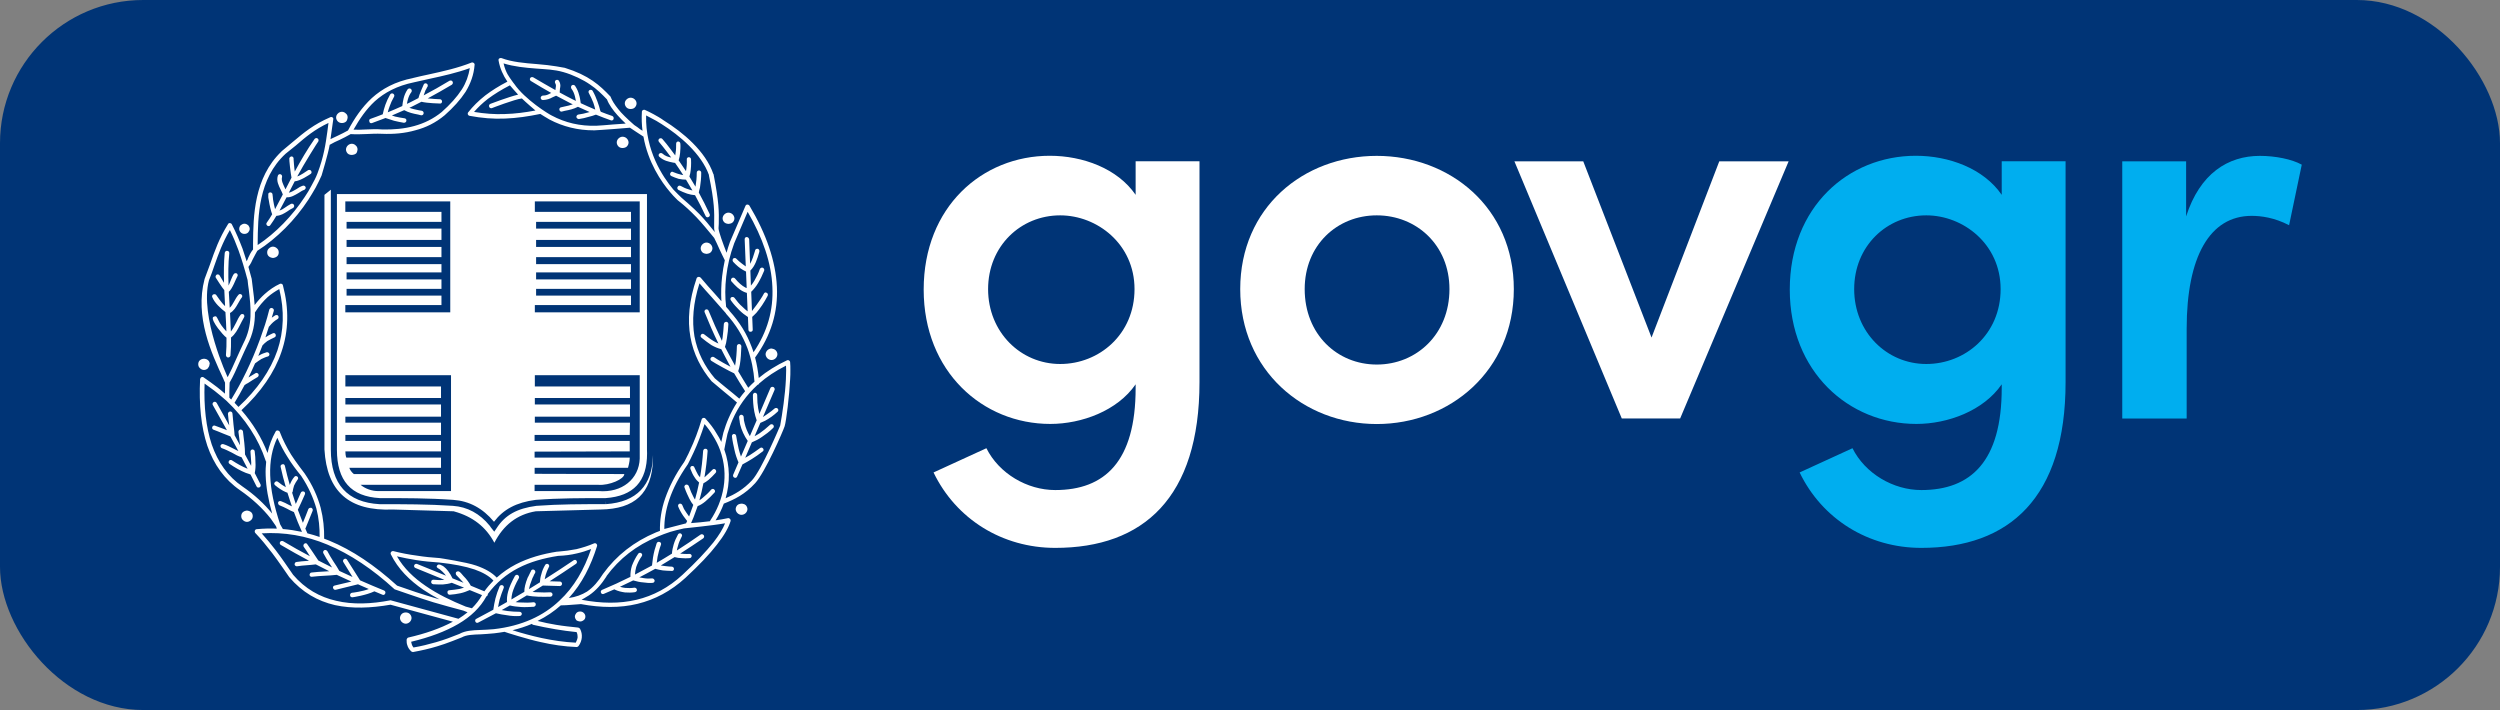
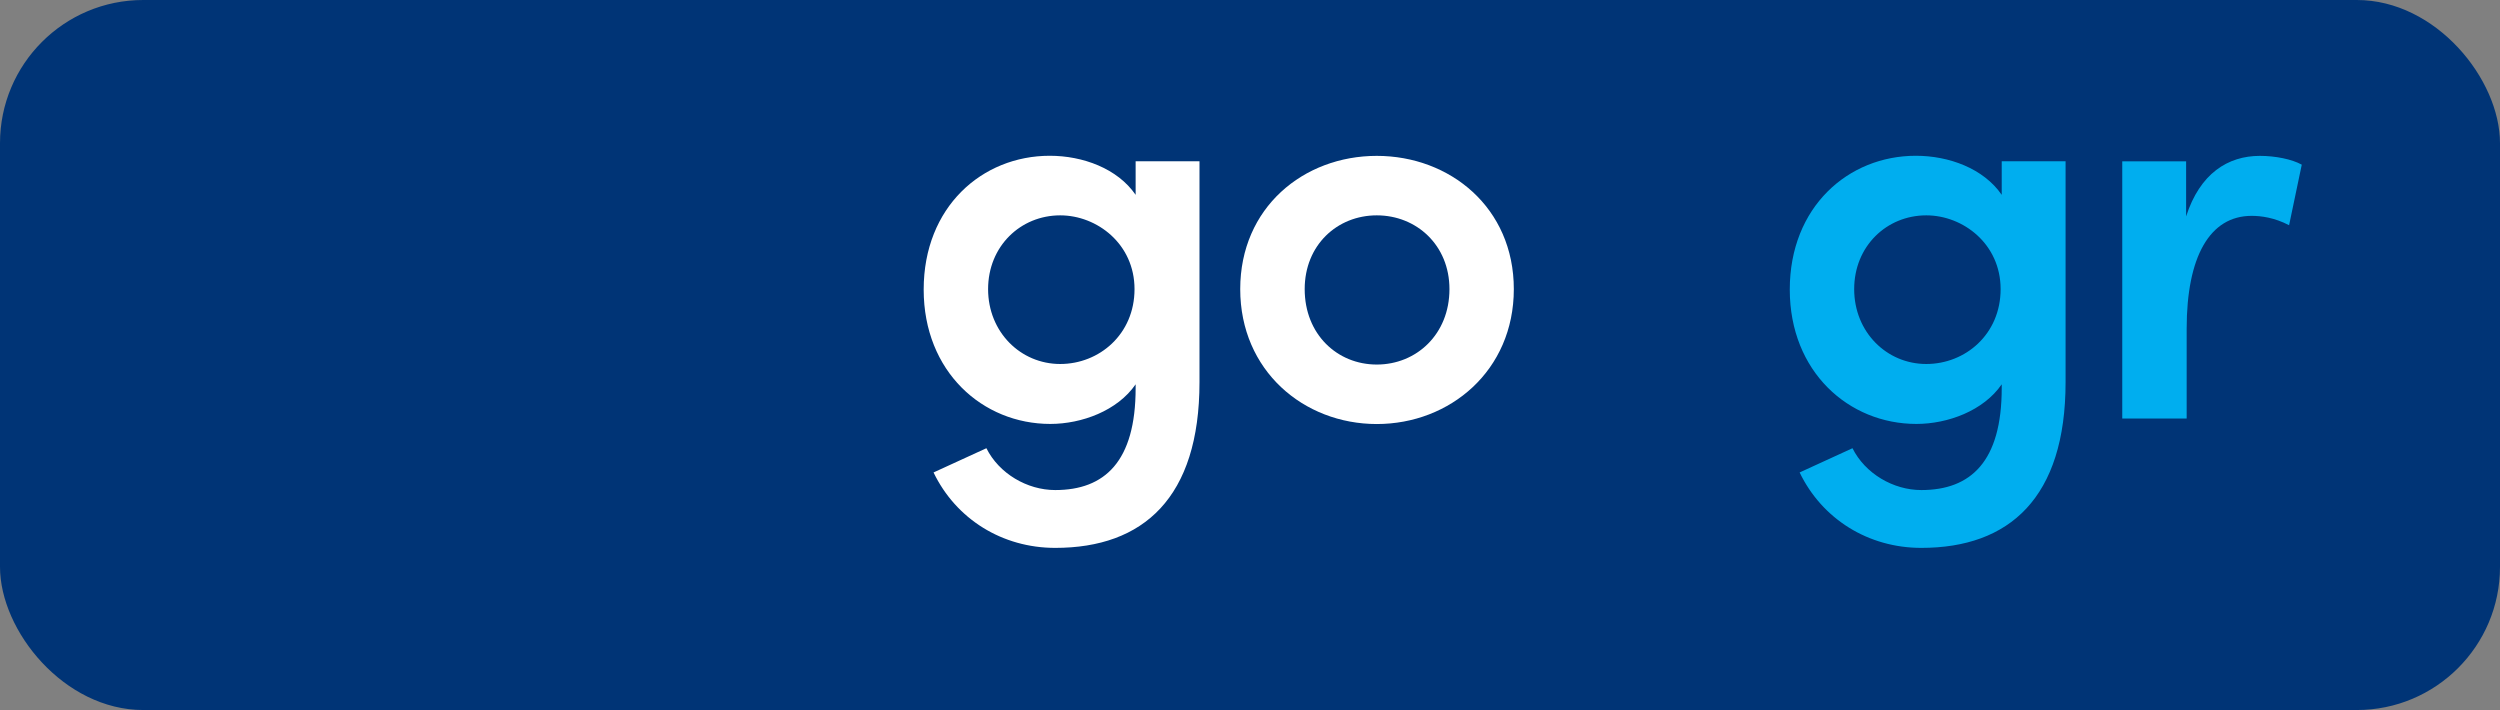
<svg xmlns="http://www.w3.org/2000/svg" width="419" height="119" viewBox="0 0 419 119" fill="none">
  <rect x="0" y="0" width="419" height="119" fill="#808080" stroke="none" />
  <g>
    <rect x="0" y="0" width="419" height="119" rx="24" ry="24" style="fill:#003476" />
    <path d="M 201.035 27.042 L 201.035 64.048 C 201.035 83.422 191.621 91.825 176.856 91.825 C 167.999 91.825 160.245 87.029 156.461 79.183 L 165.319 75.121 C 167.442 79.369 172.145 82.133 176.856 82.133 C 185.157 82.133 190.332 77.338 190.332 65.059 L 190.332 64.41 C 187.289 68.843 181.289 71.051 176.03 71.051 C 164.678 71.051 154.809 62.286 154.809 48.532 C 154.809 34.694 164.594 26.107 175.937 26.107 C 181.474 26.107 187.289 28.23 190.332 32.655 L 190.332 27.025 L 201.035 27.025 L 201.035 27.042 Z M 190.146 48.457 C 190.146 40.889 183.868 36.093 177.69 36.093 C 171.049 36.093 165.605 41.259 165.605 48.457 C 165.605 55.654 171.049 61.005 177.69 61.005 C 184.238 61.005 190.146 56.024 190.146 48.457 Z" fill="white" style="" />
    <path d="M 207.862 48.457 C 207.862 34.796 218.472 26.124 230.743 26.124 C 243.013 26.124 253.716 34.796 253.716 48.457 C 253.716 62.118 243.013 71.068 230.743 71.068 C 218.481 71.059 207.862 62.109 207.862 48.457 Z M 242.929 48.457 C 242.929 41.074 237.392 36.093 230.751 36.093 C 224.11 36.093 218.666 41.074 218.666 48.457 C 218.666 56.025 224.11 61.098 230.751 61.098 C 237.392 61.098 242.929 56.025 242.929 48.457 Z" fill="white" style="" />
-     <path d="M 299.772 27.042 L 281.594 70.132 L 271.809 70.132 L 253.816 27.042 L 265.354 27.042 L 276.798 56.572 L 288.15 27.042 L 299.772 27.042 Z" fill="white" style="" />
    <path d="M 346.191 27.042 L 346.191 64.048 C 346.191 83.422 336.777 91.825 322.012 91.825 C 313.155 91.825 305.402 87.029 301.618 79.183 L 310.475 75.121 C 312.599 79.369 317.301 82.133 322.012 82.133 C 330.313 82.133 335.488 77.338 335.488 65.059 L 335.488 64.41 C 332.446 68.843 326.445 71.051 321.186 71.051 C 309.834 71.051 299.966 62.286 299.966 48.532 C 299.966 34.694 309.75 26.107 321.094 26.107 C 326.631 26.107 332.446 28.23 335.488 32.655 L 335.488 27.025 L 346.191 27.025 L 346.191 27.042 Z M 335.303 48.457 C 335.303 40.889 329.024 36.093 322.847 36.093 C 316.206 36.093 310.761 41.259 310.761 48.457 C 310.761 55.654 316.206 61.005 322.847 61.005 C 329.395 61.005 335.303 56.024 335.303 48.457 Z" fill="#00AEEF" style="" />
    <path d="M 385.776 27.598 L 383.652 37.745 C 381.158 36.456 378.95 36.178 377.374 36.178 C 370.362 36.178 366.485 43.004 366.485 55.098 L 366.485 70.141 L 355.69 70.141 L 355.69 27.042 L 366.393 27.042 L 366.393 36.27 C 368.702 29.073 373.404 26.124 378.756 26.124 C 381.352 26.124 384.116 26.68 385.776 27.598 Z" fill="#00AEEF" style="" />
-     <path d="M 118.402 42.549 C 118.504 42.549 118.588 42.532 118.68 42.507 C 118.849 42.465 119.001 42.406 119.11 42.296 C 119.279 42.128 119.405 41.875 119.405 41.622 C 119.405 41.369 119.279 41.116 119.11 40.948 C 118.942 40.779 118.697 40.653 118.402 40.653 C 118.15 40.653 117.897 40.779 117.728 40.948 C 117.56 41.116 117.433 41.369 117.433 41.622 C 117.433 41.875 117.56 42.128 117.728 42.296 C 117.838 42.397 117.973 42.465 118.124 42.498 C 118.217 42.532 118.31 42.549 118.402 42.549 Z M 97.224 102.486 C 96.971 102.486 96.769 102.57 96.6 102.739 C 96.474 102.907 96.347 103.118 96.347 103.32 C 96.347 103.573 96.474 103.784 96.6 103.952 C 96.71 104.037 96.845 104.087 96.988 104.121 C 97.064 104.146 97.148 104.163 97.232 104.163 C 97.325 104.163 97.418 104.146 97.502 104.121 C 97.569 104.096 97.628 104.062 97.687 104.028 C 97.696 104.028 97.704 104.02 97.704 104.02 C 97.755 103.986 97.805 103.961 97.856 103.91 C 98.025 103.784 98.109 103.582 98.109 103.329 C 98.109 103.118 98.025 102.907 97.856 102.747 C 97.687 102.57 97.477 102.486 97.224 102.486 Z M 124.521 84.442 C 124.47 84.425 124.411 84.417 124.361 84.409 C 124.344 84.409 124.083 84.417 123.998 84.451 C 123.847 84.484 123.703 84.552 123.594 84.653 C 123.425 84.822 123.299 85.074 123.299 85.327 C 123.299 85.572 123.425 85.824 123.594 85.993 C 123.762 86.162 124.007 86.288 124.26 86.288 C 124.555 86.288 124.807 86.162 124.976 85.993 C 125.144 85.824 125.271 85.572 125.271 85.327 C 125.271 85.074 125.144 84.822 124.976 84.653 C 124.858 84.535 124.698 84.476 124.521 84.442 Z M 68.975 103.573 C 68.975 103.32 68.848 103.067 68.68 102.899 C 68.511 102.73 68.258 102.646 68.006 102.646 C 67.753 102.646 67.5 102.73 67.331 102.899 C 67.163 103.067 67.036 103.32 67.036 103.573 C 67.036 103.826 67.163 104.079 67.331 104.239 C 67.5 104.407 67.753 104.534 68.006 104.534 C 68.258 104.534 68.511 104.407 68.68 104.239 C 68.848 104.079 68.975 103.826 68.975 103.573 Z M 129.325 58.41 L 129.282 58.41 C 129.038 58.41 128.785 58.536 128.608 58.705 C 128.448 58.873 128.313 59.117 128.313 59.37 C 128.313 59.623 128.448 59.876 128.608 60.045 C 128.777 60.213 129.03 60.339 129.282 60.339 L 129.325 60.339 C 129.577 60.339 129.83 60.213 129.999 60.045 C 130.167 59.876 130.294 59.632 130.294 59.37 C 130.294 59.117 130.167 58.865 129.999 58.705 C 129.83 58.536 129.577 58.452 129.325 58.41 Z M 102.626 19.441 C 101.985 19.23 101.353 18.985 100.721 18.741 C 100.688 18.707 100.654 18.657 100.62 18.606 C 100.494 18.067 100.325 17.519 100.115 16.971 C 99.904 16.39 99.659 15.8 99.322 15.218 C 99.238 15.05 98.985 15.008 98.817 15.092 C 98.648 15.176 98.564 15.429 98.69 15.598 C 98.985 16.145 99.238 16.685 99.449 17.232 C 99.575 17.603 99.685 17.991 99.769 18.37 C 98.96 18.033 98.151 17.679 97.333 17.291 C 97.258 16.828 97.207 16.356 97.055 15.892 C 96.929 15.387 96.718 14.89 96.381 14.384 C 96.255 14.215 96.01 14.173 95.842 14.3 C 95.673 14.426 95.673 14.679 95.758 14.847 C 96.052 15.227 96.221 15.64 96.347 16.103 C 96.423 16.373 96.474 16.643 96.524 16.912 C 96.339 16.828 96.154 16.744 95.977 16.651 C 95.252 16.289 94.527 15.901 93.802 15.505 C 93.802 15.26 93.844 15.1 93.844 14.89 C 93.929 14.468 94.013 14.097 93.676 13.55 C 93.592 13.381 93.381 13.339 93.17 13.423 C 93.002 13.55 92.96 13.76 93.044 13.92 C 93.246 14.258 93.17 14.468 93.128 14.755 C 93.111 14.864 93.094 14.982 93.086 15.1 C 91.864 14.418 90.634 13.701 89.369 12.96 C 89.201 12.875 88.948 12.918 88.864 13.086 C 88.737 13.255 88.822 13.499 88.99 13.583 C 90.136 14.283 91.266 14.949 92.387 15.581 C 92.344 15.598 92.302 15.623 92.252 15.64 C 91.872 15.85 91.544 16.019 90.996 16.019 C 90.785 16.019 90.617 16.23 90.617 16.39 C 90.617 16.6 90.785 16.769 90.996 16.769 C 91.712 16.727 92.125 16.567 92.589 16.314 C 92.783 16.23 92.985 16.137 93.204 16.036 C 94.021 16.482 94.839 16.912 95.64 17.317 C 95.758 17.384 95.884 17.435 96.002 17.485 C 95.547 17.654 95.058 17.755 94.552 17.865 C 94.384 17.907 94.215 17.949 94.005 17.991 C 93.836 18.033 93.71 18.193 93.752 18.404 C 93.794 18.615 93.962 18.741 94.165 18.699 L 94.67 18.572 C 95.437 18.429 96.162 18.269 96.862 17.898 C 97.51 18.202 98.159 18.497 98.817 18.775 C 98.724 18.8 98.614 18.834 98.522 18.859 C 97.982 19.028 97.477 19.112 96.937 19.196 C 96.727 19.238 96.6 19.407 96.6 19.618 C 96.642 19.828 96.853 19.955 97.022 19.955 C 97.603 19.87 98.151 19.744 98.69 19.575 C 99.078 19.491 99.474 19.365 99.879 19.213 C 100.705 19.55 101.53 19.87 102.373 20.165 C 102.584 20.25 102.795 20.123 102.828 19.955 C 102.921 19.735 102.795 19.525 102.626 19.441 Z M 41.661 85.622 C 41.577 85.597 41.484 85.572 41.391 85.572 C 41.299 85.572 41.206 85.588 41.122 85.622 C 40.97 85.664 40.827 85.723 40.726 85.824 C 40.515 85.993 40.431 86.246 40.431 86.499 C 40.431 86.751 40.515 87.004 40.726 87.173 C 40.894 87.341 41.139 87.468 41.391 87.468 C 41.644 87.468 41.897 87.341 42.066 87.173 C 42.276 87.004 42.361 86.751 42.361 86.499 C 42.361 86.246 42.276 85.993 42.066 85.824 C 41.956 85.723 41.813 85.664 41.661 85.622 Z M 117.121 32.276 C 117.13 32.166 117.155 32.048 117.189 31.913 C 117.231 31.745 117.273 31.618 117.315 31.45 C 117.442 30.658 117.526 29.815 117.526 28.938 C 117.526 28.728 117.357 28.568 117.147 28.568 C 116.936 28.568 116.776 28.736 116.776 28.938 C 116.776 29.764 116.692 30.548 116.565 31.29 C 116.237 30.717 115.891 30.152 115.545 29.596 C 115.571 29.537 115.638 29.149 115.689 29.023 C 115.815 28.315 115.857 27.514 115.815 26.68 C 115.815 26.511 115.647 26.343 115.444 26.343 C 115.234 26.343 115.065 26.553 115.107 26.722 C 115.141 27.405 115.082 28.096 114.972 28.686 C 114.576 28.079 114.163 27.48 113.742 26.874 C 113.868 26.494 113.944 26.073 113.986 25.635 C 114.028 25.129 114.071 24.59 114.028 24.093 C 114.028 23.882 113.86 23.713 113.658 23.713 C 113.447 23.713 113.321 23.882 113.321 24.093 C 113.321 24.598 113.321 25.095 113.236 25.559 C 113.219 25.727 113.194 25.888 113.169 26.048 C 112.916 25.694 112.646 25.34 112.36 24.969 C 111.938 24.388 111.483 23.84 111.02 23.3 C 110.893 23.132 110.641 23.132 110.472 23.258 C 110.346 23.385 110.304 23.595 110.43 23.764 C 110.885 24.303 111.357 24.893 111.77 25.441 C 112.014 25.753 112.25 26.081 112.495 26.402 C 111.981 26.301 111.475 26.157 111.02 25.736 C 110.851 25.61 110.641 25.61 110.472 25.778 C 110.346 25.904 110.346 26.157 110.514 26.284 C 111.264 26.958 112.023 27.084 112.815 27.253 C 112.908 27.253 113.026 27.27 113.144 27.303 C 113.616 27.978 114.071 28.66 114.509 29.343 C 114.307 29.318 114.113 29.275 113.953 29.216 C 113.531 29.132 113.194 28.964 112.823 28.837 C 112.655 28.711 112.444 28.795 112.36 29.006 C 112.233 29.174 112.318 29.419 112.528 29.511 C 112.899 29.68 113.321 29.849 113.742 29.975 C 114.138 30.051 114.543 30.11 114.972 30.11 C 115.343 30.708 115.706 31.315 116.051 31.922 C 115.832 31.88 115.621 31.821 115.419 31.736 C 114.964 31.61 114.492 31.399 114.079 31.155 C 113.868 31.071 113.666 31.113 113.573 31.323 C 113.447 31.492 113.531 31.703 113.7 31.829 C 114.205 32.073 114.661 32.284 115.166 32.453 C 115.596 32.596 116.034 32.672 116.489 32.714 C 117.121 33.877 117.728 35.04 118.268 36.22 C 118.352 36.388 118.563 36.473 118.731 36.388 C 118.942 36.304 119.026 36.093 118.942 35.883 C 118.36 34.644 117.77 33.456 117.121 32.276 Z M 105.685 18.269 C 105.98 18.269 106.233 18.185 106.393 18.016 C 106.562 17.848 106.688 17.595 106.688 17.342 C 106.688 17.047 106.562 16.836 106.393 16.668 C 106.225 16.499 105.98 16.373 105.685 16.373 C 105.432 16.373 105.18 16.499 105.011 16.668 C 104.842 16.836 104.716 17.039 104.716 17.342 C 104.716 17.595 104.842 17.848 105.011 18.016 C 105.18 18.185 105.432 18.269 105.685 18.269 Z M 121.816 37.484 C 121.9 37.509 121.993 37.526 122.085 37.526 C 122.186 37.526 122.279 37.509 122.363 37.484 C 122.532 37.442 122.684 37.383 122.793 37.273 C 122.962 37.113 123.088 36.86 123.088 36.607 C 123.088 36.355 122.962 36.102 122.793 35.933 C 122.625 35.765 122.372 35.638 122.077 35.638 C 121.832 35.638 121.571 35.765 121.403 35.933 C 121.234 36.102 121.108 36.346 121.108 36.607 C 121.108 36.86 121.234 37.113 121.403 37.273 C 121.521 37.383 121.664 37.442 121.816 37.484 Z M 57.294 20.62 C 57.589 20.62 57.8 20.536 58.01 20.368 C 58.12 20.258 58.179 20.106 58.221 19.938 C 58.238 19.862 58.263 19.778 58.263 19.693 C 58.263 19.398 58.179 19.188 57.968 19.028 C 57.8 18.859 57.589 18.733 57.294 18.733 C 57.041 18.733 56.788 18.859 56.628 19.028 C 56.46 19.188 56.333 19.398 56.333 19.693 C 56.333 19.946 56.46 20.199 56.628 20.359 C 56.797 20.528 57.041 20.62 57.294 20.62 Z M 34.194 62.008 C 34.447 62.008 34.691 61.882 34.86 61.713 L 34.843 61.688 C 35.012 61.519 35.113 61.292 35.113 61.039 L 35.155 61.039 C 35.155 60.795 35.071 60.533 34.86 60.365 C 34.759 60.264 34.616 60.196 34.464 60.163 C 34.38 60.137 34.287 60.12 34.194 60.12 C 34.093 60.12 34.009 60.137 33.925 60.163 C 33.773 60.196 33.63 60.264 33.52 60.365 C 33.309 60.533 33.225 60.786 33.225 61.039 C 33.225 61.292 33.309 61.545 33.52 61.713 C 33.689 61.89 33.941 62.008 34.194 62.008 Z M 40.97 39.203 C 41.223 39.203 41.425 39.119 41.602 38.95 C 41.728 38.782 41.855 38.58 41.855 38.369 C 41.855 38.116 41.728 37.914 41.602 37.745 C 41.433 37.619 41.223 37.492 40.97 37.492 C 40.726 37.492 40.515 37.619 40.346 37.745 C 40.178 37.914 40.093 38.124 40.093 38.369 C 40.093 38.58 40.178 38.782 40.346 38.95 C 40.506 39.119 40.726 39.203 40.97 39.203 Z M 58.971 25.972 C 59.064 25.972 59.148 25.955 59.232 25.93 C 59.393 25.896 59.544 25.837 59.679 25.727 C 59.789 25.618 59.848 25.466 59.881 25.306 C 59.907 25.23 59.924 25.146 59.924 25.062 C 59.924 24.809 59.839 24.556 59.629 24.388 C 59.46 24.219 59.249 24.093 58.954 24.093 C 58.702 24.093 58.449 24.219 58.28 24.388 C 58.112 24.556 57.985 24.809 57.985 25.062 C 57.985 25.315 58.112 25.567 58.28 25.736 C 58.39 25.845 58.525 25.904 58.685 25.938 C 58.786 25.955 58.879 25.972 58.971 25.972 Z M 60.345 97.261 L 58.179 93.831 C 58.053 93.62 57.842 93.578 57.673 93.704 C 57.505 93.788 57.421 94.042 57.547 94.21 L 59.089 96.705 C 58.348 96.368 57.606 96.03 56.873 95.685 C 56.586 95.162 56.224 94.606 55.87 94.084 C 55.491 93.502 55.154 92.912 54.867 92.373 C 54.741 92.204 54.53 92.12 54.361 92.204 C 54.151 92.331 54.109 92.541 54.193 92.71 L 54.193 92.752 L 54.21 92.743 C 54.496 93.317 54.867 93.89 55.238 94.463 C 55.381 94.682 55.524 94.901 55.659 95.112 C 54.884 94.733 54.117 94.337 53.35 93.94 C 53.106 93.569 52.811 93.148 52.44 92.575 C 52.103 92.12 51.808 91.614 51.521 91.243 C 51.437 91.033 51.184 90.991 51.016 91.117 C 50.847 91.243 50.813 91.454 50.889 91.623 C 51.226 92.086 51.521 92.55 51.808 93.005 C 51.85 93.072 51.901 93.156 51.943 93.224 C 50.426 92.423 48.926 91.589 47.451 90.704 C 47.282 90.62 47.029 90.662 46.945 90.83 C 46.819 90.999 46.903 91.252 47.072 91.336 C 48.631 92.255 50.207 93.14 51.791 93.982 C 51.656 93.999 51.521 94.008 51.386 94.016 C 50.805 94.058 50.257 94.101 49.709 94.185 C 49.499 94.185 49.372 94.396 49.372 94.606 C 49.414 94.817 49.625 94.943 49.836 94.901 C 50.341 94.817 50.881 94.775 51.429 94.733 C 51.917 94.69 52.44 94.657 52.929 94.589 C 53.679 94.977 54.429 95.365 55.179 95.735 C 54.918 95.752 54.656 95.769 54.395 95.786 C 53.637 95.828 52.887 95.87 52.221 95.955 C 52.01 95.955 51.884 96.165 51.884 96.376 C 51.926 96.578 52.094 96.713 52.297 96.663 C 52.962 96.578 53.721 96.536 54.429 96.494 C 55.128 96.46 55.819 96.41 56.443 96.342 C 57.26 96.722 58.078 97.101 58.895 97.472 L 56.081 98.137 C 55.87 98.179 55.743 98.39 55.828 98.559 C 55.87 98.761 56.081 98.896 56.249 98.854 L 59.999 97.927 C 60.598 98.196 61.205 98.458 61.811 98.719 C 60.859 99.107 59.098 99.351 58.971 99.351 C 58.761 99.393 58.634 99.604 58.676 99.806 C 58.676 99.975 58.887 100.143 59.089 100.101 C 59.173 100.101 61.382 99.764 62.747 99.107 C 63.202 99.292 63.649 99.486 64.112 99.68 C 64.281 99.764 64.483 99.68 64.567 99.469 C 64.651 99.258 64.567 99.048 64.356 98.963 C 63.025 98.424 61.676 97.851 60.345 97.261 Z M 132.426 60.71 C 132.426 60.466 132.131 60.289 131.929 60.373 C 130.108 61.224 128.524 62.227 127.167 63.348 C 127.041 62.202 126.855 61.064 126.552 59.927 C 129.232 56.244 130.412 52.283 130.209 48.069 C 129.999 43.762 128.456 39.237 125.608 34.467 C 125.439 34.214 125.06 34.214 124.942 34.501 L 122.346 40.535 C 122.119 41.15 121.934 41.757 121.773 42.363 C 121.259 41.049 120.425 38.799 120.425 38.268 C 120.425 38.023 120.467 37.77 120.467 37.518 C 120.509 35.503 120.509 33.877 119.591 29.191 L 119.549 29.149 C 118.251 25.34 114.441 22.163 111.256 20.191 C 110.674 19.769 110.084 19.441 109.545 19.146 C 108.997 18.851 108.5 18.598 108.121 18.438 C 107.868 18.311 107.581 18.48 107.581 18.733 C 107.514 19.845 107.556 20.907 107.683 21.918 C 107.548 21.826 107.421 21.741 107.286 21.665 C 107.008 21.455 106.722 21.21 106.292 20.949 C 106.284 20.941 106.284 20.941 106.275 20.932 C 106.208 20.89 104.783 19.618 104.059 18.817 C 103.443 18.092 102.854 17.334 102.525 16.651 C 102.449 16.508 102.407 16.348 102.339 16.23 L 102.348 16.221 C 102.323 16.196 102.306 16.179 102.289 16.154 C 102.289 16.154 102.28 16.154 102.28 16.145 C 101.387 15.21 100.519 14.35 99.339 13.541 C 98.126 12.707 96.659 11.991 94.654 11.367 C 94.654 11.367 92.395 10.912 90.002 10.743 C 87.911 10.575 85.821 10.406 84.06 9.74 C 84.001 9.724 83.951 9.707 83.917 9.715 C 83.715 9.757 83.622 9.808 83.588 9.9 C 83.554 9.993 83.529 9.985 83.563 10.162 C 83.799 11.485 84.321 12.623 85.038 13.684 C 83.622 14.409 82.391 15.193 81.346 15.985 C 80.175 16.904 79.256 17.831 78.464 18.834 C 78.296 19.044 78.422 19.373 78.717 19.415 C 80.723 19.794 82.695 19.963 84.701 19.87 C 86.605 19.794 88.518 19.516 90.558 19.095 C 90.634 19.146 91.645 19.786 92.108 20.039 C 94.359 21.227 96.878 21.851 99.508 21.842 L 99.508 21.851 C 99.508 21.851 101.859 21.716 102.778 21.632 C 103.696 21.547 105.55 21.413 105.576 21.404 C 105.618 21.421 107.438 22.66 107.843 22.896 C 108.61 27.211 110.809 30.447 112.326 32.217 C 112.705 32.68 113.034 33.009 113.287 33.262 C 113.531 33.515 113.7 33.683 113.793 33.725 C 114.753 34.484 115.714 35.36 116.717 36.405 C 117.711 37.442 118.664 38.639 119.7 39.877 C 119.995 40.459 120.282 41.091 120.577 41.757 C 120.905 42.422 121.192 43.08 121.478 43.619 C 121.285 44.521 121.133 45.414 121.032 46.282 C 120.863 47.715 120.838 49.122 120.905 50.488 C 120.543 50.083 120.181 49.67 119.818 49.257 C 119.026 48.372 118.183 47.454 117.433 46.535 C 117.223 46.324 116.885 46.367 116.759 46.619 C 115.461 50.387 115.208 53.648 115.714 56.497 C 116.22 59.345 117.517 61.814 119.27 63.904 C 119.27 63.904 120.653 65.076 121.36 65.657 C 122.068 66.247 122.81 66.837 123.518 67.461 C 122.979 68.304 122.507 69.18 122.111 70.099 C 121.773 70.857 121.487 71.691 121.234 72.526 C 121.108 73.04 120.99 73.545 120.889 74.06 C 120.661 73.588 120.408 73.116 120.105 72.661 C 119.608 71.776 118.975 70.983 118.225 70.149 C 118.057 69.938 117.678 70.023 117.602 70.276 C 117.054 72.155 116.388 73.916 115.588 75.593 C 115.461 75.93 115.293 76.217 115.124 76.554 C 115.006 76.841 114.669 77.431 114.669 77.431 C 113.16 79.563 112.158 81.611 111.492 83.498 C 110.818 85.42 110.573 87.266 110.607 88.976 C 110.379 89.061 110.16 89.145 109.941 89.229 C 106.258 90.78 103.325 93.081 101.067 96.182 C 100.275 97.438 99.432 98.441 98.387 99.149 C 97.502 99.696 96.508 100.059 95.336 100.227 C 97.536 97.817 99.036 94.817 100.064 91.53 C 100.148 91.235 99.862 90.94 99.558 91.075 C 98.598 91.488 97.637 91.783 96.626 92.036 C 95.581 92.238 94.578 92.373 93.482 92.457 L 93.415 92.457 L 93.474 92.71 L 93.482 92.811 L 93.423 92.448 C 90.954 92.828 88.569 93.494 86.47 94.581 C 85.316 95.179 84.237 95.921 83.251 96.806 C 82.484 95.98 81.321 95.314 79.813 94.792 C 78.178 94.21 73.703 93.536 73.703 93.536 C 72.405 93.451 71.107 93.325 69.809 93.114 C 68.511 92.946 67.213 92.693 65.916 92.364 C 65.621 92.322 65.376 92.617 65.503 92.904 C 66.716 95.373 68.646 97.261 70.947 98.845 C 71.798 99.418 72.7 99.949 73.644 100.446 C 73.382 100.371 73.138 100.303 72.868 100.227 C 70.753 99.604 68.638 98.896 66.556 98.154 C 62.814 94.758 59.03 92.187 55.162 90.603 C 54.884 90.485 54.606 90.392 54.328 90.283 C 54.353 88.58 54.193 86.869 53.738 85.083 C 53.232 83.237 52.398 81.316 51.058 79.352 C 51.058 79.352 49.507 77.338 48.799 76.209 C 48.083 75.037 47.417 73.781 46.878 72.357 C 46.751 72.104 46.33 72.062 46.203 72.315 C 45.571 73.436 45.116 74.633 44.838 75.922 C 43.852 73.36 42.394 70.967 40.464 68.75 C 43.726 65.716 46.001 62.438 47.164 58.999 C 48.378 55.477 48.462 51.752 47.417 47.825 C 47.375 47.572 47.08 47.487 46.911 47.572 C 45.993 47.993 45.15 48.575 44.358 49.283 C 43.768 49.813 43.203 50.429 42.681 51.128 C 42.622 50.252 42.512 49.358 42.394 48.457 C 42.31 47.867 42.184 46.737 42.184 46.737 C 41.998 46.021 41.813 45.355 41.636 44.732 C 42.007 44.234 42.2 43.847 42.352 43.476 C 42.521 43.097 43.111 42.085 43.127 42.035 C 46.423 39.945 49.473 36.852 51.681 33.472 C 52.103 32.807 52.516 32.132 52.895 31.458 C 53.274 30.75 53.603 30.076 53.898 29.41 C 53.898 29.41 55.002 25.786 55.255 24.27 C 55.819 23.949 56.384 23.663 56.949 23.427 C 57.53 23.132 58.154 22.845 58.769 22.474 C 59.671 22.533 60.505 22.5 61.382 22.466 C 62.258 22.424 63.101 22.382 64.019 22.424 C 65.983 22.508 67.871 22.34 69.624 21.834 C 71.385 21.379 73.012 20.578 74.52 19.323 C 75.986 18.025 77.158 16.727 78.034 15.387 C 78.869 14.005 79.416 12.538 79.543 10.861 C 79.585 10.608 79.29 10.398 79.037 10.482 C 76.737 11.401 74.267 11.948 71.798 12.488 C 70.964 12.656 70.079 12.867 69.202 13.078 L 69.202 13.086 C 66.211 13.676 64.045 14.881 62.334 16.423 C 60.64 17.991 59.393 19.845 58.322 21.868 C 57.758 22.179 57.201 22.466 56.603 22.744 C 56.207 22.913 55.802 23.107 55.39 23.317 C 55.449 22.921 55.508 22.517 55.558 22.12 C 55.642 21.446 55.769 20.696 55.853 20.022 C 55.937 19.727 55.6 19.516 55.347 19.651 C 52.541 20.865 50.957 22.205 49.069 23.789 C 48.521 24.253 47.173 25.374 47.173 25.374 L 47.181 25.382 C 42.546 29.815 42.453 36.237 42.411 40.779 L 42.411 41.807 C 41.981 42.347 41.813 42.776 41.619 43.164 C 41.551 43.366 41.467 43.569 41.341 43.796 C 41.113 43.055 40.886 42.363 40.658 41.698 C 40.11 40.273 39.571 38.976 38.855 37.593 C 38.728 37.349 38.349 37.299 38.223 37.551 C 36.714 39.978 36.006 41.993 35.206 44.293 C 34.911 45.043 34.287 46.763 34.287 46.763 C 32.61 53.125 35.458 59.235 37.422 63.458 C 37.523 63.727 37.649 63.989 37.717 64.123 L 37.717 65.219 C 37.717 65.413 37.717 65.59 37.7 65.978 C 37.27 65.598 36.832 65.227 36.385 64.882 C 35.669 64.334 34.919 63.795 34.127 63.247 C 33.874 63.078 33.579 63.247 33.537 63.542 C 33.326 67.806 33.705 71.573 34.75 74.717 C 35.838 77.852 37.633 80.372 40.237 82.167 C 42.285 83.591 44.004 85.176 45.386 86.937 C 45.639 87.316 45.892 87.645 46.144 88.024 C 46.187 88.091 46.237 88.167 46.279 88.243 C 46.321 88.361 46.355 88.479 46.397 88.597 C 45.285 88.555 44.172 88.58 43.035 88.69 C 42.74 88.69 42.58 89.069 42.782 89.322 C 43.743 90.325 44.661 91.454 45.63 92.71 C 46.591 93.965 48.479 96.73 48.479 96.73 C 50.653 99.283 53.249 100.75 56.14 101.416 C 58.997 102.039 62.14 101.921 65.452 101.348 L 75.902 104.197 C 73.812 105.318 71.309 106.194 68.402 106.86 C 68.275 106.902 68.149 107.113 68.149 107.239 C 68.149 107.534 68.149 107.863 68.275 108.158 C 68.36 108.486 68.57 108.823 68.907 109.161 C 68.949 109.203 69.16 109.287 69.202 109.287 C 70.584 109.034 71.924 108.739 73.264 108.326 C 74.646 107.947 77.411 106.818 77.411 106.818 C 78.161 106.396 79.256 106.354 80.588 106.312 C 81.262 106.27 81.97 106.228 82.813 106.144 C 83.411 106.076 83.993 105.992 84.557 105.891 C 84.599 105.933 88.586 107.189 90.6 107.61 C 92.563 108.065 94.578 108.36 96.668 108.444 C 96.752 108.444 96.912 108.352 96.963 108.276 C 97.3 107.821 97.468 107.315 97.51 106.851 C 97.553 106.346 97.468 105.891 97.215 105.385 C 97.173 105.301 97.005 105.216 96.921 105.183 C 95.707 105.056 94.451 104.93 93.196 104.719 C 92.142 104.551 91.122 104.332 90.103 104.07 C 91.561 103.346 92.85 102.469 93.988 101.458 C 94.62 101.458 95.142 101.416 95.665 101.374 C 96.229 101.331 96.794 101.289 97.367 101.247 C 100.747 101.871 103.915 101.913 106.84 101.205 C 109.773 100.489 112.444 99.073 114.88 96.848 C 117.18 94.716 118.942 92.87 120.155 91.285 C 121.411 89.693 122.119 88.403 122.456 87.308 C 122.498 87.055 122.287 86.802 122.001 86.844 C 121.31 86.996 120.619 87.105 119.936 87.207 C 120.484 86.322 120.948 85.386 121.31 84.409 C 123.105 83.701 124.858 82.858 126.569 80.979 C 128.246 79.141 131.238 72.273 131.507 71.439 C 131.777 70.596 132.299 66.247 132.426 63.567 C 132.468 63.028 132.468 62.522 132.468 62.017 C 132.468 61.595 132.468 61.132 132.426 60.71 Z M 84.625 19.112 C 82.906 19.188 81.195 19.044 79.45 18.758 C 80.108 17.999 80.858 17.283 81.776 16.567 C 82.813 15.8 84.035 15.033 85.459 14.3 C 85.518 14.367 86.403 15.412 86.833 15.859 C 85.189 16.255 82.198 17.401 82.198 17.401 C 81.987 17.485 81.903 17.696 81.987 17.907 C 82.029 18.075 82.282 18.202 82.45 18.117 C 82.45 18.117 86.251 16.643 87.465 16.499 C 88.063 17.089 89.639 18.446 89.74 18.522 C 87.987 18.851 86.293 19.07 84.625 19.112 Z M 102.71 20.865 C 101.75 20.949 100.789 21.033 99.946 21.075 C 97.224 21.16 94.713 20.57 92.454 19.356 C 91.99 19.146 87.987 16.693 86.175 14.047 C 86.125 13.979 85.965 13.802 85.695 13.398 C 85.425 12.977 84.776 12.285 84.397 10.625 C 86.116 11.165 88.013 11.35 89.9 11.493 C 91.451 11.62 92.825 11.628 94.418 12.083 C 96.01 12.53 97.772 13.381 98.901 14.173 C 100.005 14.906 100.873 15.766 101.733 16.668 C 102.036 17.494 102.727 18.463 103.502 19.323 C 103.958 19.837 104.446 20.309 104.868 20.713 C 104.135 20.772 103.41 20.831 102.71 20.865 Z M 117.231 35.891 C 116.237 34.855 114.214 33.127 114.214 33.127 C 114.172 33.085 113.211 32.166 112.832 31.745 C 111.045 29.596 108.138 25.213 108.289 19.348 C 108.567 19.483 108.854 19.634 109.183 19.82 C 109.688 20.064 110.27 20.401 110.86 20.781 C 113.902 22.694 117.56 25.778 118.832 29.36 L 118.807 29.368 C 119.768 33.97 119.726 35.562 119.692 37.526 L 119.692 38.276 C 119.692 38.411 119.734 38.63 119.801 38.9 C 118.95 37.813 118.091 36.784 117.231 35.891 Z M 62.823 16.971 C 64.458 15.505 66.548 14.376 69.388 13.794 C 70.264 13.583 71.107 13.423 71.983 13.213 C 74.284 12.715 76.551 12.21 78.742 11.417 C 78.532 12.69 78.11 13.878 77.419 14.965 C 76.585 16.263 75.447 17.519 74.031 18.775 C 72.649 19.904 71.098 20.663 69.43 21.118 C 67.753 21.581 65.958 21.741 64.07 21.699 C 63.109 21.615 62.233 21.657 61.348 21.699 C 60.657 21.733 59.957 21.767 59.249 21.733 C 60.252 19.963 61.348 18.337 62.823 16.971 Z M 43.186 40.788 C 43.229 36.313 43.271 29.992 47.872 25.761 C 48.504 25.256 49.044 24.8 49.591 24.379 C 51.285 22.913 52.743 21.699 55.052 20.604 C 54.985 21.109 54.926 21.573 54.867 22.036 C 54.572 24.168 54.277 26.258 53.19 29.107 C 52.937 29.781 52.6 30.405 52.229 31.071 C 51.892 31.745 51.479 32.411 51.058 33.034 C 48.993 36.169 46.212 39.068 43.186 41.066 C 43.186 40.99 43.186 40.889 43.186 40.788 Z M 71.36 98.213 C 69.362 96.856 67.677 95.255 66.531 93.241 C 67.593 93.485 68.646 93.696 69.725 93.864 C 71.006 94.067 72.287 94.193 73.618 94.278 C 75.961 94.53 77.975 94.91 79.56 95.449 C 80.959 95.938 82.021 96.57 82.703 97.311 C 82.164 97.859 81.65 98.449 81.178 99.107 C 80.419 98.778 79.661 98.466 78.902 98.163 C 78.633 97.632 78.186 97.05 77.672 96.536 C 77.588 96.41 77.057 95.811 76.972 95.811 C 76.812 95.71 76.619 95.752 76.458 95.87 C 76.349 96.014 76.374 96.224 76.467 96.359 L 76.467 96.368 C 76.467 96.368 77.52 97.463 77.689 97.674 C 77.074 97.429 76.458 97.185 75.843 96.932 C 75.397 96.014 74.874 95.331 74.368 94.952 C 74.242 94.867 74.116 94.783 73.989 94.741 C 73.863 94.657 73.736 94.615 73.61 94.615 C 73.399 94.572 73.231 94.741 73.189 94.952 C 73.146 95.12 73.61 95.365 73.694 95.407 C 73.778 95.449 74.47 96.064 74.748 96.486 C 73.205 95.853 71.621 95.205 69.927 94.53 C 69.725 94.446 69.514 94.53 69.421 94.733 C 69.337 94.901 69.464 95.154 69.632 95.196 C 71.157 95.828 72.792 96.502 74.478 97.177 C 74.368 97.185 74.267 97.193 74.149 97.202 C 73.694 97.244 73.189 97.202 72.649 97.16 C 72.438 97.16 72.27 97.286 72.27 97.497 C 72.228 97.708 72.396 97.876 72.607 97.918 C 73.155 97.96 73.694 97.96 74.2 97.96 C 74.731 97.918 75.262 97.834 75.717 97.674 C 76.391 97.944 77.082 98.222 77.773 98.491 C 77.529 98.576 77.267 98.651 77.006 98.71 C 76.458 98.795 75.877 98.879 75.329 98.921 C 75.118 98.921 74.958 99.09 74.992 99.3 C 74.992 99.511 75.161 99.68 75.371 99.68 C 75.961 99.637 76.585 99.553 77.175 99.427 C 77.714 99.309 78.22 99.115 78.725 98.896 C 79.408 99.182 80.099 99.46 80.79 99.739 C 80.344 100.539 79.77 101.272 79.096 101.947 C 78.751 101.854 78.405 101.761 78.06 101.668 C 75.624 100.682 73.349 99.578 71.36 98.213 Z M 42.731 52.342 C 42.748 52.325 42.757 52.316 42.773 52.3 C 43.406 51.297 44.113 50.496 44.821 49.83 C 45.453 49.266 46.119 48.827 46.81 48.448 C 47.687 52.08 47.577 55.485 46.49 58.747 C 45.327 62.101 43.144 65.253 39.967 68.202 C 39.756 67.966 39.529 67.739 39.31 67.503 C 39.883 66.567 40.447 65.573 40.995 64.528 C 41.004 64.528 41.004 64.528 41.004 64.528 C 41.459 64.233 41.459 64.233 41.509 64.233 C 42.057 63.854 42.639 63.517 43.186 63.188 C 43.355 63.062 43.397 62.851 43.313 62.682 C 43.186 62.522 42.976 62.43 42.807 62.556 C 42.386 62.809 42.015 63.036 41.644 63.264 C 42.023 62.505 42.386 61.722 42.748 60.904 C 43.119 60.618 43.481 60.373 43.81 60.171 C 44.189 60.002 44.518 59.834 44.855 59.758 C 45.066 59.716 45.192 59.505 45.15 59.337 C 45.108 59.126 44.897 58.999 44.687 59.042 C 44.274 59.168 43.894 59.294 43.473 59.547 C 43.414 59.573 43.347 59.623 43.288 59.657 C 43.532 59.084 43.768 58.485 43.995 57.887 C 43.995 57.879 44.012 57.879 44.012 57.87 C 44.223 57.626 44.467 57.415 44.804 57.162 C 45.184 56.952 45.555 56.741 46.018 56.539 C 46.229 56.454 46.271 56.202 46.187 56.033 C 46.102 55.822 45.892 55.78 45.723 55.864 C 45.251 56.067 44.847 56.294 44.484 56.539 C 44.687 55.94 44.88 55.342 45.066 54.752 C 45.091 54.735 45.116 54.718 45.142 54.685 C 45.352 54.432 45.563 54.187 45.774 54.01 C 46.026 53.8 46.229 53.631 46.524 53.471 C 46.692 53.387 46.734 53.176 46.65 52.965 C 46.566 52.797 46.355 52.755 46.144 52.839 C 45.942 52.957 45.74 53.1 45.546 53.243 C 45.664 52.856 45.782 52.468 45.892 52.089 C 45.934 51.878 45.807 51.676 45.597 51.634 C 45.428 51.55 45.217 51.676 45.133 51.887 C 44.922 52.763 44.67 53.606 44.425 54.398 C 44.13 55.232 43.877 56.033 43.591 56.825 C 42.15 60.769 40.473 64.149 38.745 66.964 C 38.644 66.862 38.543 66.761 38.442 66.66 C 38.416 66.635 38.442 64.823 38.484 64.115 C 39.099 63.078 39.672 61.772 40.245 60.466 C 40.616 59.598 41.417 57.912 41.417 57.912 C 42.436 55.966 42.74 54.154 42.731 52.342 Z M 35.02 46.982 C 35.366 46.147 35.661 45.313 35.913 44.555 C 36.638 42.49 37.296 40.67 38.526 38.554 C 39.091 39.684 39.546 40.788 39.976 41.959 C 40.481 43.383 40.978 44.976 41.484 46.898 L 41.492 46.898 C 41.535 47.462 41.619 48.002 41.695 48.532 C 42.057 51.634 42.394 54.474 40.801 57.533 C 40.801 57.533 39.967 59.294 39.588 60.171 C 39.107 61.267 38.636 62.32 38.155 63.222 C 38.147 63.196 33.41 53.075 35.02 46.982 Z M 40.675 81.56 C 38.206 79.883 36.529 77.498 35.484 74.489 C 34.531 71.599 34.152 68.186 34.287 64.284 C 34.852 64.68 35.408 65.084 35.939 65.489 C 36.647 66.037 37.321 66.618 37.953 67.166 C 41.13 70.183 43.304 73.529 44.526 77.211 C 44.535 77.279 44.569 77.329 44.611 77.372 C 44.535 78.113 44.493 78.88 44.526 79.672 C 44.585 81.636 44.965 83.768 45.614 86.069 C 44.265 84.417 42.63 82.9 40.675 81.56 Z M 45.285 79.63 C 45.209 77.287 45.597 75.214 46.482 73.377 C 46.987 74.54 47.552 75.602 48.176 76.579 C 48.883 77.751 49.684 78.796 50.476 79.757 C 51.732 81.644 52.524 83.482 53.03 85.243 C 53.451 86.903 53.586 88.454 53.569 89.996 C 52.887 89.76 52.204 89.558 51.521 89.389 C 51.395 89.12 51.285 88.85 51.167 88.58 C 51.327 88.268 51.142 88.673 51.184 88.589 C 51.606 87.586 52.018 86.532 52.398 85.614 C 52.482 85.403 52.356 85.192 52.187 85.108 C 51.976 85.066 51.766 85.15 51.681 85.319 C 51.361 86.145 51.075 86.895 50.763 87.628 C 50.468 86.903 50.19 86.17 49.92 85.437 C 50.089 85.074 50.257 84.729 50.426 84.358 C 50.679 83.852 50.881 83.313 51.1 82.849 C 51.184 82.681 51.1 82.428 50.931 82.386 C 50.721 82.31 50.51 82.386 50.426 82.555 C 50.215 83.06 49.962 83.557 49.76 84.063 C 49.701 84.198 49.633 84.324 49.574 84.459 C 49.499 84.232 49.414 84.004 49.339 83.768 C 49.204 83.364 49.077 82.967 48.959 82.571 C 49.001 82.529 49.035 82.479 49.044 82.437 C 49.086 82.099 49.17 81.762 49.288 81.383 C 49.457 81.046 49.625 80.717 49.878 80.38 C 50.004 80.254 50.004 80.001 49.836 79.875 C 49.667 79.748 49.465 79.748 49.339 79.917 C 49.001 80.296 48.791 80.717 48.622 81.13 C 48.597 81.181 48.588 81.231 48.572 81.282 C 48.26 80.212 47.982 79.141 47.746 78.071 C 47.704 77.86 47.493 77.734 47.324 77.818 C 47.114 77.86 46.987 78.029 47.029 78.231 C 47.274 79.377 47.577 80.523 47.906 81.653 C 47.476 81.417 47.029 81.122 46.574 80.743 C 46.406 80.616 46.195 80.658 46.069 80.827 C 45.9 80.953 45.942 81.198 46.111 81.333 C 46.659 81.788 47.282 82.209 47.864 82.462 C 47.982 82.496 48.091 82.538 48.176 82.58 C 48.319 83.043 48.47 83.507 48.622 83.97 C 48.723 84.265 48.824 84.569 48.926 84.864 C 48.765 84.779 48.605 84.712 48.454 84.636 C 47.99 84.383 47.577 84.173 47.114 84.004 C 46.903 83.92 46.692 84.004 46.616 84.173 C 46.574 84.383 46.659 84.594 46.819 84.678 C 47.282 84.847 47.695 85.058 48.117 85.268 C 48.47 85.462 48.833 85.664 49.263 85.824 C 49.667 86.937 50.114 88.041 50.611 89.145 C 49.549 88.917 48.487 88.757 47.409 88.665 C 47.265 88.403 47.114 88.15 46.954 87.881 C 45.934 84.822 45.361 82.083 45.285 79.63 Z M 65.46 100.607 C 62.199 101.239 59.098 101.357 56.333 100.691 C 53.594 100.067 51.134 98.694 49.094 96.3 L 49.103 96.3 C 48.142 94.918 47.215 93.536 46.254 92.28 C 45.453 91.243 44.661 90.266 43.861 89.389 C 47.653 89.153 51.302 89.785 54.875 91.277 C 58.685 92.87 62.452 95.382 66.135 98.769 C 66.177 98.769 70.534 100.32 72.666 100.952 C 74.335 101.441 76.003 101.904 77.672 102.343 C 77.9 102.444 78.127 102.528 78.363 102.621 C 77.891 103.008 77.385 103.371 76.838 103.708 L 65.46 100.607 Z M 93.086 105.461 C 94.232 105.663 95.454 105.815 96.642 105.941 C 96.777 106.245 96.811 106.523 96.811 106.801 C 96.777 107.104 96.659 107.391 96.499 107.711 C 94.552 107.618 92.648 107.332 90.743 106.927 C 89.125 106.573 87.507 106.135 85.897 105.629 C 87.06 105.343 88.139 104.989 89.15 104.559 C 89.192 104.618 89.251 104.677 89.319 104.711 C 90.575 104.997 91.822 105.25 93.086 105.461 Z M 93.752 100.682 C 91.114 103.194 87.515 104.913 82.737 105.452 C 81.987 105.537 81.228 105.537 80.563 105.579 C 79.138 105.621 78.009 105.705 77.048 106.211 L 77.057 106.219 C 75.725 106.759 74.402 107.256 73.071 107.635 C 71.832 107.989 70.568 108.309 69.295 108.52 C 69.152 108.326 69.034 108.132 69.008 107.972 C 68.958 107.821 68.933 107.694 68.907 107.559 C 71.992 106.818 74.646 105.84 76.796 104.584 C 78.902 103.354 80.504 101.82 81.523 99.949 C 81.625 99.916 81.709 99.84 81.734 99.73 C 81.759 99.68 81.759 99.612 81.759 99.553 C 83.167 97.657 84.878 96.233 86.841 95.213 C 88.847 94.168 91.114 93.544 93.541 93.165 C 94.654 93.123 95.69 92.996 96.718 92.743 C 97.544 92.558 98.311 92.305 99.07 92.019 C 97.932 95.39 96.246 98.382 93.752 100.682 Z M 121.714 46.358 C 121.917 44.555 122.338 42.717 123.046 40.788 L 125.305 35.495 C 127.867 39.903 129.291 44.125 129.451 48.069 C 129.645 51.979 128.617 55.62 126.291 59.042 C 126.181 58.705 126.071 58.367 125.937 58.039 C 125.187 56.033 124.015 54.036 122.229 52.072 L 122.254 52.055 C 122.068 51.845 121.883 51.634 121.698 51.423 C 121.504 49.788 121.512 48.111 121.714 46.358 Z M 121.79 65.067 C 121.133 64.528 120.467 63.989 119.81 63.416 C 118.099 61.41 116.894 59.075 116.388 56.362 C 115.958 53.766 116.161 50.825 117.231 47.487 C 117.871 48.246 118.546 48.996 119.237 49.754 C 119.835 50.412 120.417 51.078 120.99 51.743 C 121.023 51.811 121.074 51.861 121.124 51.895 C 121.301 52.106 121.478 52.308 121.664 52.51 L 121.664 52.552 C 123.375 54.432 124.512 56.362 125.262 58.334 C 125.945 60.188 126.316 62.076 126.451 63.963 C 126.08 64.292 125.734 64.646 125.406 64.991 C 124.824 64.064 124.26 63.137 123.72 62.21 C 123.931 61.663 124.091 60.761 124.167 59.665 C 124.167 59.37 124.251 58.081 124.251 58.039 C 124.251 57.828 124.083 57.66 123.872 57.66 C 123.67 57.66 123.501 57.828 123.501 58.039 C 123.501 58.039 123.459 59.379 123.417 59.589 C 123.366 60.255 123.29 60.837 123.198 61.292 C 122.726 60.457 121.613 58.359 121.504 58.14 C 121.639 57.778 121.757 57.263 121.832 56.657 C 121.959 55.949 122.043 55.106 122.077 54.314 C 122.077 54.145 121.95 53.935 121.74 53.935 C 121.529 53.935 121.36 54.061 121.318 54.272 C 121.276 55.064 121.192 55.864 121.108 56.572 C 121.065 56.766 121.032 56.96 120.998 57.129 C 120.197 55.46 119.456 53.791 118.765 52.089 C 118.68 51.878 118.47 51.794 118.268 51.878 C 118.099 51.962 118.015 52.173 118.099 52.342 C 118.807 54.112 119.565 55.848 120.408 57.575 C 120.147 57.466 119.886 57.331 119.599 57.162 C 119.093 56.867 118.554 56.446 118.015 56.033 C 117.846 55.907 117.635 55.907 117.509 56.075 C 117.383 56.244 117.383 56.454 117.551 56.581 C 118.091 57.036 118.68 57.457 119.228 57.836 C 119.776 58.148 120.332 58.384 120.88 58.519 C 120.981 58.721 122.001 60.702 122.431 61.469 C 122.127 61.326 120.265 60.297 119.641 59.842 C 119.473 59.758 119.262 59.8 119.136 59.969 C 119.009 60.137 119.051 60.348 119.22 60.474 C 119.894 60.929 122.397 62.295 123.046 62.573 C 123.627 63.576 124.243 64.57 124.883 65.565 C 124.538 65.969 124.209 66.382 123.906 66.812 C 123.231 66.239 122.515 65.64 121.79 65.067 Z M 121.521 87.704 C 121.183 88.597 120.535 89.659 119.574 90.898 C 118.36 92.406 116.683 94.21 114.382 96.342 C 112.082 98.474 109.486 99.857 106.68 100.522 C 103.831 101.197 100.78 101.154 97.468 100.522 C 97.468 100.522 98.261 100.076 98.724 99.772 C 99.895 98.98 100.822 97.893 101.657 96.595 L 101.632 96.578 C 103.806 93.62 106.646 91.403 110.194 89.946 C 110.868 89.651 111.576 89.398 112.326 89.145 C 113.042 88.943 113.835 88.724 114.627 88.563 C 114.635 88.547 119.456 88.083 121.521 87.704 Z M 119.034 87.249 C 119.009 87.282 118.992 87.325 118.984 87.358 C 117.922 87.493 116.869 87.594 115.824 87.67 C 115.967 87.35 116.11 87.021 116.237 86.701 C 116.447 86.153 116.911 84.889 116.928 84.822 C 117.366 84.67 117.821 84.375 118.242 84.021 C 118.748 83.6 119.245 83.102 119.751 82.555 C 119.877 82.428 119.877 82.184 119.709 82.049 C 119.582 81.88 119.329 81.922 119.203 82.049 C 118.748 82.597 118.242 83.052 117.779 83.431 C 117.593 83.6 117.408 83.743 117.214 83.852 C 117.484 82.925 117.703 81.973 117.888 81.004 C 118.158 80.869 118.47 80.658 118.773 80.414 C 119.152 80.077 119.532 79.706 119.945 79.243 C 120.071 79.074 120.071 78.872 119.902 78.695 C 119.776 78.568 119.523 78.568 119.397 78.737 C 118.984 79.158 118.596 79.537 118.268 79.824 C 118.2 79.891 118.133 79.95 118.065 80.009 C 118.31 78.577 118.487 77.102 118.596 75.593 C 118.596 75.383 118.47 75.214 118.268 75.214 C 118.057 75.172 117.888 75.341 117.846 75.551 C 117.745 77.06 117.576 78.543 117.324 79.993 C 117.214 79.875 117.113 79.748 117.012 79.613 C 116.801 79.234 116.599 78.821 116.388 78.358 C 116.346 78.147 116.135 78.063 115.933 78.105 C 115.722 78.189 115.638 78.4 115.722 78.61 C 115.933 79.158 116.144 79.613 116.439 80.035 C 116.641 80.372 116.902 80.641 117.172 80.869 C 116.978 81.838 116.751 82.791 116.481 83.718 C 116.397 83.591 116.304 83.456 116.228 83.296 C 115.975 82.833 115.722 82.251 115.436 81.451 C 115.352 81.282 115.141 81.156 114.93 81.24 C 114.762 81.324 114.635 81.535 114.72 81.695 C 115.015 82.529 115.309 83.119 115.554 83.625 C 115.765 84.055 115.984 84.35 116.194 84.619 C 116.178 84.678 115.512 86.515 115.495 86.566 C 115.183 86.145 114.888 85.715 114.635 85.302 C 114.593 85.176 114.382 84.754 114.34 84.628 C 114.256 84.459 114.045 84.375 113.885 84.417 C 113.675 84.501 113.59 84.712 113.675 84.923 C 113.717 85.007 113.927 85.504 114.012 85.631 C 114.323 86.212 114.711 86.76 115.166 87.325 C 115.099 87.459 115.04 87.586 114.981 87.712 C 114.956 87.712 111.601 88.572 111.34 88.656 C 111.332 87.097 111.584 85.454 112.183 83.701 C 112.806 81.855 113.818 79.891 115.284 77.801 C 115.284 77.801 116.119 76.166 116.245 75.838 C 116.944 74.355 117.551 72.736 118.082 71.076 C 118.613 71.691 119.068 72.323 119.464 72.989 C 119.97 73.781 120.391 74.616 120.678 75.416 C 122.212 79.63 121.293 83.861 119.034 87.249 Z M 131.718 63.559 C 131.592 66.197 131.128 69.29 130.757 71.337 C 130.757 71.337 127.656 78.754 126.029 80.507 C 124.588 82.049 123.122 82.858 121.613 83.507 C 122.363 80.936 122.38 78.13 121.394 75.341 C 121.403 75.315 121.723 73.554 121.925 72.72 C 122.178 71.927 122.431 71.127 122.759 70.377 C 123.72 68.169 125.102 66.205 126.965 64.503 C 127.091 64.477 127.184 64.402 127.218 64.284 C 128.499 63.154 129.999 62.151 131.735 61.283 C 131.743 61.528 131.76 61.781 131.76 62.05 C 131.752 62.514 131.718 63.019 131.718 63.559 Z M 38.627 59.581 C 38.711 58.654 38.737 57.634 38.72 56.564 C 39.402 56.05 39.832 55.241 40.262 54.39 C 40.262 54.39 40.683 53.547 40.886 53.218 C 41.012 53.05 40.97 52.797 40.801 52.67 C 40.633 52.586 40.388 52.628 40.296 52.797 C 40.001 53.176 39.79 53.631 39.588 54.053 C 39.31 54.609 39.032 55.14 38.695 55.561 C 38.661 54.567 38.61 53.522 38.551 52.46 C 39.192 52.106 39.537 51.491 39.891 50.875 C 40.102 50.538 40.27 50.159 40.515 49.872 C 40.641 49.746 40.641 49.493 40.473 49.367 C 40.304 49.24 40.102 49.24 39.967 49.409 C 39.672 49.746 39.461 50.117 39.259 50.496 C 39.023 50.909 38.804 51.305 38.501 51.583 C 38.442 50.698 38.391 49.797 38.349 48.903 C 38.964 48.398 39.554 46.687 39.765 46.358 C 39.891 46.19 39.849 45.987 39.723 45.853 C 39.554 45.726 39.301 45.768 39.183 45.937 C 38.888 46.316 38.45 47.622 38.307 47.858 C 38.239 45.979 38.248 44.142 38.425 42.465 C 38.467 42.254 38.298 42.043 38.088 42.043 C 37.877 42.001 37.708 42.17 37.666 42.38 C 37.506 43.965 37.498 45.659 37.548 47.403 C 37.43 47.226 36.916 46.316 36.824 46.19 C 36.739 46.021 36.529 45.937 36.326 46.021 C 36.158 46.147 36.074 46.358 36.158 46.527 C 36.242 46.662 37.228 48.229 37.591 48.625 C 37.633 49.518 37.675 50.412 37.725 51.305 C 37.135 50.791 36.284 49.502 36.284 49.502 C 36.2 49.333 35.989 49.257 35.779 49.333 C 35.61 49.375 35.484 49.628 35.568 49.788 C 35.981 50.816 36.992 51.684 37.784 52.308 C 37.852 53.42 37.911 54.508 37.944 55.544 C 37.675 55.258 37.38 54.912 37.127 54.558 C 36.706 54.01 36.411 53.176 36.242 53.05 C 36.074 52.923 35.694 53.134 35.694 53.176 C 35.526 53.471 35.947 54.221 36.529 55.022 C 37.001 55.645 37.582 56.311 37.961 56.598 C 37.97 57.626 37.953 58.603 37.869 59.497 C 37.869 59.707 37.995 59.876 38.206 59.918 C 38.416 59.918 38.585 59.792 38.627 59.581 Z M 42.698 79.293 C 42.816 78.686 42.858 78.071 42.816 77.506 C 42.816 76.883 42.773 76.293 42.689 75.661 C 42.689 75.45 42.478 75.324 42.276 75.324 C 42.108 75.366 41.939 75.534 41.981 75.745 C 42.023 76.335 42.066 76.916 42.108 77.506 C 42.108 77.7 42.099 77.894 42.091 78.079 C 41.754 77.439 41.408 76.799 41.063 76.166 C 41.08 75.012 40.852 73.47 40.726 72.357 L 40.726 72.315 C 40.683 72.104 40.473 71.978 40.304 71.978 C 40.093 72.02 39.933 72.189 39.967 72.399 L 39.967 72.441 C 40.06 73.099 40.169 73.883 40.237 74.633 C 40.203 74.574 40.169 74.506 40.136 74.447 C 39.874 73.95 39.588 73.444 39.318 72.947 C 39.327 72.913 39.217 71.725 39.133 71.144 C 39.091 70.512 39.006 69.93 38.964 69.34 C 38.964 69.129 38.796 68.961 38.585 68.961 C 38.374 68.961 38.206 69.172 38.206 69.34 L 38.206 69.382 C 38.248 69.972 38.332 70.596 38.416 71.228 C 38.416 71.253 38.416 71.278 38.425 71.304 C 37.734 70.056 37.034 68.801 36.326 67.545 C 36.2 67.334 35.989 67.292 35.829 67.376 C 35.618 67.503 35.576 67.705 35.661 67.874 C 36.47 69.298 37.262 70.705 38.037 72.104 C 37.902 72.045 37.759 71.986 37.624 71.936 C 37.085 71.725 36.537 71.514 36.04 71.346 C 35.871 71.262 35.669 71.346 35.576 71.557 C 35.492 71.767 35.618 71.978 35.787 72.02 C 36.293 72.189 36.832 72.441 37.371 72.652 C 37.793 72.829 38.197 72.981 38.61 73.141 C 38.905 73.689 39.217 74.245 39.512 74.784 C 39.655 75.054 39.799 75.332 39.95 75.602 C 39.706 75.492 39.47 75.374 39.225 75.239 C 38.593 74.911 38.012 74.616 37.464 74.447 C 37.253 74.363 37.043 74.489 36.958 74.658 C 36.916 74.869 37.043 75.079 37.203 75.121 C 37.708 75.29 38.29 75.577 38.88 75.871 C 39.402 76.192 39.959 76.47 40.49 76.638 C 40.827 77.287 41.164 77.928 41.501 78.568 C 41.484 78.56 41.459 78.551 41.442 78.543 C 40.608 78.206 39.765 77.742 38.888 77.161 C 38.72 77.034 38.467 77.077 38.383 77.245 C 38.256 77.414 38.298 77.616 38.467 77.742 C 39.386 78.374 40.27 78.88 41.189 79.251 C 41.358 79.293 41.526 79.377 41.695 79.419 C 41.796 79.462 41.889 79.504 41.99 79.529 C 42.327 80.195 42.672 80.852 42.993 81.51 C 43.077 81.72 43.288 81.762 43.498 81.678 C 43.667 81.594 43.751 81.383 43.667 81.181 C 43.347 80.557 43.018 79.925 42.698 79.293 Z M 45.074 41.63 C 44.863 41.799 44.779 42.052 44.779 42.305 C 44.779 42.557 44.863 42.81 45.074 42.979 C 45.184 43.08 45.319 43.139 45.479 43.181 C 45.563 43.206 45.656 43.232 45.748 43.232 C 45.85 43.232 45.934 43.215 46.026 43.181 C 46.178 43.139 46.321 43.08 46.423 42.979 C 46.633 42.81 46.718 42.557 46.718 42.305 C 46.718 42.052 46.633 41.799 46.423 41.63 C 46.254 41.462 46.001 41.335 45.748 41.335 C 45.496 41.335 45.243 41.462 45.074 41.63 Z M 96.137 93.906 C 94.519 95.002 92.909 96.064 91.291 97.084 C 91.333 96.848 91.384 96.612 91.451 96.376 C 91.577 95.955 91.746 95.5 91.99 95.036 C 92.117 94.867 92.033 94.657 91.864 94.539 C 91.695 94.455 91.451 94.497 91.358 94.707 C 91.063 95.213 90.853 95.71 90.735 96.216 C 90.583 96.679 90.507 97.134 90.49 97.598 C 89.875 97.986 89.268 98.365 88.653 98.736 C 88.729 98.289 88.897 97.75 89.15 97.143 C 89.192 96.974 89.277 96.806 89.395 96.595 C 89.479 96.384 89.563 96.174 89.69 96.014 C 89.774 95.803 89.69 95.592 89.521 95.508 C 89.353 95.382 89.108 95.466 89.015 95.634 L 89.015 95.676 C 88.889 95.887 88.805 96.098 88.721 96.258 C 88.636 96.427 88.552 96.637 88.426 96.84 C 88.063 97.75 87.861 98.559 87.878 99.191 C 87.153 99.621 86.428 100.05 85.712 100.472 C 85.72 100.143 85.762 99.772 85.872 99.351 C 86.083 98.643 86.42 97.842 86.968 96.882 C 87.052 96.713 86.968 96.502 86.799 96.376 C 86.63 96.292 86.42 96.334 86.293 96.545 C 85.746 97.547 85.366 98.39 85.164 99.14 C 84.979 99.798 84.928 100.388 84.979 100.893 C 84.473 101.188 83.976 101.466 83.479 101.744 C 83.554 101.331 83.63 100.91 83.74 100.48 C 83.908 99.857 84.161 99.225 84.414 98.559 C 84.498 98.39 84.414 98.179 84.245 98.095 C 84.035 98.011 83.824 98.095 83.74 98.264 C 83.445 98.972 83.2 99.646 83.032 100.312 C 82.88 100.927 82.771 101.542 82.678 102.191 C 81.726 102.714 80.782 103.219 79.846 103.708 C 79.636 103.792 79.593 103.995 79.678 104.205 C 79.762 104.374 79.973 104.458 80.175 104.332 C 81.153 103.834 82.139 103.312 83.116 102.781 C 83.723 102.924 84.338 103.042 84.987 103.118 C 85.661 103.244 86.369 103.287 87.077 103.244 C 87.288 103.244 87.456 103.076 87.456 102.874 C 87.456 102.705 87.288 102.537 87.077 102.537 C 86.403 102.537 85.737 102.494 85.071 102.41 C 84.743 102.368 84.414 102.317 84.085 102.25 C 84.54 101.997 84.996 101.736 85.451 101.475 C 86.041 101.618 86.681 101.694 87.33 101.736 C 88.004 101.778 88.712 101.736 89.462 101.694 C 89.673 101.652 89.799 101.483 89.799 101.272 C 89.799 101.062 89.589 100.935 89.428 100.935 C 88.712 101.02 88.004 101.02 87.33 100.977 C 87.027 100.977 86.715 100.961 86.411 100.918 C 87.035 100.548 87.667 100.177 88.291 99.789 C 88.889 99.932 89.546 99.975 90.178 100.008 C 90.895 100.05 91.561 100.008 92.226 100.008 C 92.437 100.008 92.606 99.84 92.606 99.637 C 92.606 99.427 92.437 99.267 92.226 99.267 C 91.561 99.309 90.886 99.309 90.221 99.267 C 89.884 99.267 89.563 99.241 89.251 99.208 C 89.825 98.854 90.406 98.5 90.979 98.137 L 93.819 98.222 C 94.03 98.222 94.198 98.053 94.198 97.842 C 94.198 97.632 94.03 97.472 93.861 97.472 L 92.117 97.421 C 93.583 96.477 95.058 95.508 96.541 94.497 C 96.71 94.37 96.752 94.16 96.626 93.991 C 96.558 93.822 96.305 93.78 96.137 93.906 Z M 123.097 49.915 C 122.97 49.746 122.717 49.746 122.549 49.83 C 122.38 49.957 122.38 50.21 122.515 50.37 C 122.928 50.96 123.434 51.499 123.889 51.962 C 124.344 52.418 124.833 52.797 125.355 53.134 L 125.439 55.266 C 125.439 55.477 125.608 55.645 125.819 55.603 C 126.029 55.603 126.189 55.435 126.156 55.224 L 126.071 53.109 C 126.173 53.016 126.274 52.932 126.358 52.839 C 126.484 52.713 126.611 52.586 126.779 52.418 C 127.411 51.668 128.077 50.707 128.659 49.577 C 128.743 49.367 128.701 49.156 128.49 49.072 C 128.322 48.945 128.119 49.03 128.035 49.198 C 127.454 50.328 126.08 52.072 126.029 52.131 L 125.903 48.903 C 126.333 48.499 126.737 47.985 127.066 47.428 C 127.445 46.796 127.782 46.088 128.069 45.381 C 128.153 45.17 128.027 44.959 127.858 44.875 C 127.647 44.791 127.437 44.917 127.352 45.086 C 127.108 45.802 126.771 46.468 126.434 47.049 C 126.257 47.353 126.063 47.622 125.852 47.867 L 125.76 45.347 C 126.56 44.58 126.914 43.409 127.268 42.195 L 127.268 42.153 C 127.31 41.984 127.226 41.774 127.015 41.698 C 126.805 41.656 126.602 41.782 126.56 41.942 L 126.56 41.984 C 126.324 42.785 126.08 43.585 125.718 44.218 L 125.557 40.105 C 125.515 39.894 125.347 39.726 125.144 39.726 C 124.934 39.726 124.807 39.894 124.807 40.105 L 124.993 44.656 C 124.967 44.647 123.922 43.914 123.425 43.375 C 123.299 43.206 123.046 43.206 122.877 43.333 C 122.751 43.501 122.751 43.712 122.877 43.88 C 123.425 44.47 124.007 44.968 124.555 45.263 C 124.681 45.347 124.984 45.507 125.035 45.515 L 125.144 48.28 C 125.069 48.254 124.993 48.221 124.934 48.195 C 124.344 47.9 123.762 47.361 123.172 46.653 C 123.046 46.518 122.793 46.485 122.667 46.611 C 122.498 46.737 122.456 46.99 122.582 47.15 C 123.257 47.909 123.88 48.532 124.597 48.87 C 124.723 48.912 124.841 48.996 125.01 49.038 C 125.069 49.055 125.119 49.072 125.178 49.089 L 125.305 52.19 C 125.001 51.954 124.706 51.693 124.428 51.415 C 123.931 51.002 123.509 50.462 123.097 49.915 Z M 129.83 68.455 C 129.249 69.003 127.875 69.888 127.867 69.896 C 128.499 68.43 129.148 66.921 129.83 65.32 C 129.872 65.152 129.788 64.941 129.619 64.865 C 129.417 64.781 129.198 64.865 129.122 65.034 C 128.532 66.416 127.909 67.874 127.268 69.382 C 127.108 68.759 126.998 68.11 126.948 67.461 C 126.948 67.292 126.906 66.247 126.906 66.205 C 126.906 65.994 126.737 65.826 126.527 65.826 C 126.358 65.826 126.189 65.994 126.189 66.205 C 126.189 66.247 126.189 67.292 126.232 67.503 C 126.307 68.497 126.468 69.5 126.822 70.436 C 126.442 71.312 126.063 72.205 125.675 73.099 C 125.271 72.416 124.976 71.691 124.807 70.975 C 124.765 70.807 124.723 70.596 124.681 70.436 C 124.681 70.267 124.639 70.056 124.639 69.888 C 124.639 69.677 124.428 69.509 124.217 69.509 C 124.049 69.509 123.88 69.711 123.88 69.888 L 123.88 69.93 C 123.88 70.141 123.922 70.343 123.965 70.554 C 123.965 70.722 124.007 70.933 124.049 71.144 C 124.285 72.088 124.715 73.031 125.321 73.899 C 125.119 74.363 124.361 76.116 124.184 76.529 C 124.04 76.091 123.906 75.661 123.804 75.239 C 123.636 74.531 123.509 73.773 123.383 73.065 C 123.383 72.854 123.181 72.728 122.97 72.728 C 122.802 72.77 122.633 72.939 122.675 73.149 C 122.759 73.899 122.928 74.658 123.097 75.408 C 123.248 76.133 123.484 76.824 123.771 77.49 C 123.476 78.181 123.189 78.863 122.886 79.554 C 122.802 79.765 122.886 79.976 123.097 80.06 C 123.265 80.144 123.476 80.06 123.552 79.849 C 123.847 79.175 124.142 78.501 124.437 77.835 C 124.951 77.557 125.465 77.279 126.021 76.925 C 126.611 76.546 127.192 76.166 127.816 75.669 C 127.985 75.585 128.027 75.332 127.9 75.172 C 127.774 75.003 127.563 74.961 127.395 75.088 C 126.763 75.543 126.181 75.964 125.633 76.301 C 125.38 76.445 125.136 76.588 124.9 76.723 C 125.06 76.343 125.802 74.616 126.012 74.135 C 126.577 73.899 127.15 73.621 127.681 73.242 C 128.305 72.821 128.937 72.366 129.569 71.734 C 129.737 71.607 129.737 71.354 129.569 71.194 C 129.442 71.068 129.19 71.068 129.063 71.194 C 128.44 71.776 127.85 72.239 127.31 72.618 C 127.024 72.804 126.746 72.964 126.468 73.107 C 126.788 72.366 127.116 71.624 127.437 70.874 C 127.546 70.84 128.06 70.604 128.229 70.52 C 128.937 70.141 129.695 69.601 130.319 69.011 C 130.488 68.885 130.488 68.632 130.361 68.506 C 130.252 68.337 129.999 68.337 129.83 68.455 Z M 62.359 20.62 C 63.109 20.351 63.859 20.073 64.609 19.778 C 65.098 19.946 65.578 20.098 66.05 20.241 C 66.598 20.368 67.138 20.494 67.685 20.578 C 67.896 20.578 68.107 20.452 68.107 20.241 C 68.149 20.03 68.022 19.862 67.812 19.828 C 67.264 19.744 66.725 19.66 66.219 19.533 C 66.042 19.474 65.865 19.415 65.68 19.356 C 66.371 19.07 67.062 18.775 67.744 18.463 C 68.486 18.876 69.261 19.044 70.07 19.196 C 70.239 19.238 70.407 19.28 70.576 19.323 C 70.745 19.365 70.955 19.238 70.997 19.028 C 71.039 18.817 70.913 18.606 70.702 18.564 C 70.534 18.522 70.365 18.522 70.197 18.48 C 69.649 18.362 69.118 18.261 68.612 18.067 C 68.764 17.991 68.916 17.932 69.067 17.856 C 69.59 17.595 70.121 17.334 70.635 17.055 C 71.621 17.308 73.669 17.35 73.711 17.35 C 73.922 17.393 74.09 17.224 74.09 17.013 C 74.09 16.803 73.922 16.634 73.753 16.634 C 73.669 16.634 72.32 16.575 71.688 16.491 C 73.02 15.775 74.352 15.016 75.717 14.207 C 75.885 14.081 75.97 13.87 75.843 13.659 C 75.759 13.491 75.506 13.448 75.338 13.533 C 73.871 14.426 72.43 15.235 71.006 15.985 C 71.09 15.707 71.2 15.412 71.318 15.117 C 71.402 15.033 71.444 14.906 71.486 14.822 C 71.528 14.738 71.57 14.612 71.655 14.527 C 71.739 14.359 71.697 14.106 71.528 14.022 C 71.318 13.895 71.107 13.979 71.023 14.148 C 71.023 14.148 70.222 15.926 70.129 16.44 C 69.657 16.685 69.194 16.929 68.722 17.165 C 68.545 17.249 68.376 17.325 68.199 17.409 C 68.242 17.165 68.284 16.929 68.351 16.702 C 68.478 16.246 68.646 15.825 68.941 15.446 C 69.067 15.277 69.025 15.024 68.857 14.898 C 68.688 14.772 68.435 14.814 68.309 14.982 C 67.972 15.488 67.77 15.985 67.643 16.491 C 67.542 16.921 67.466 17.35 67.424 17.772 C 66.615 18.143 65.806 18.488 64.989 18.825 C 65.073 18.497 65.165 18.168 65.3 17.831 C 65.469 17.325 65.713 16.786 66.05 16.196 C 66.135 16.027 66.093 15.817 65.882 15.69 C 65.713 15.606 65.503 15.648 65.376 15.859 C 65.039 16.44 64.786 17.022 64.584 17.57 C 64.382 18.126 64.264 18.64 64.146 19.154 C 63.472 19.415 62.797 19.677 62.115 19.912 C 61.904 19.955 61.82 20.165 61.904 20.376 C 61.938 20.62 62.148 20.696 62.359 20.62 Z M 49.136 34.846 C 49.305 34.72 49.347 34.509 49.263 34.34 C 49.178 34.138 48.926 34.096 48.757 34.172 C 48.378 34.383 48.041 34.593 47.754 34.804 C 47.442 35.023 47.164 35.192 46.844 35.301 C 47.223 34.619 47.619 33.869 48.024 33.068 C 48.765 33.118 49.406 32.714 50.055 32.335 C 50.392 32.124 50.679 31.913 50.973 31.829 C 51.184 31.745 51.268 31.534 51.226 31.366 C 51.142 31.163 50.931 31.071 50.763 31.121 C 50.384 31.248 50.013 31.458 49.676 31.703 C 49.254 31.947 48.833 32.2 48.411 32.301 C 48.411 32.293 48.411 32.293 48.42 32.284 C 48.732 31.669 49.052 31.037 49.389 30.396 C 50.358 30.312 51.808 29.318 52.061 29.149 C 52.229 29.065 52.271 28.812 52.145 28.643 C 52.061 28.475 51.808 28.433 51.639 28.517 C 51.386 28.686 50.299 29.452 49.819 29.57 C 50.855 27.615 53.308 23.705 53.35 23.705 C 53.434 23.536 53.392 23.292 53.224 23.199 C 53.038 23.081 52.853 23.149 52.726 23.283 C 51.496 25.036 50.4 26.916 49.406 28.753 C 49.322 28.332 49.204 26.756 49.204 26.671 C 49.246 26.461 49.119 26.25 48.909 26.216 C 48.698 26.216 48.529 26.343 48.487 26.553 C 48.445 26.68 48.715 29.174 48.858 29.773 C 48.504 30.438 48.167 31.096 47.847 31.736 C 47.805 31.652 47.771 31.576 47.737 31.5 C 47.442 30.868 47.105 30.245 47.274 29.655 C 47.316 29.444 47.189 29.233 46.979 29.191 C 46.81 29.149 46.6 29.275 46.557 29.486 C 46.305 30.321 46.684 31.071 47.063 31.829 C 47.189 32.09 47.316 32.343 47.4 32.588 C 46.945 33.472 46.515 34.307 46.102 35.057 C 45.968 34.593 45.85 33.986 45.765 33.464 C 45.765 33.295 45.723 33.127 45.723 33 C 45.723 32.874 45.681 32.798 45.681 32.663 L 45.681 32.621 C 45.681 32.411 45.512 32.242 45.302 32.242 C 45.091 32.242 44.922 32.411 44.965 32.621 L 44.965 33.093 C 45.007 33.262 45.007 33.43 45.049 33.548 C 45.167 34.357 45.411 35.394 45.614 35.916 C 45.31 36.439 45.007 36.911 44.712 37.315 C 44.585 37.442 44.628 37.695 44.796 37.821 C 44.965 37.947 45.217 37.905 45.302 37.737 C 45.63 37.29 45.976 36.759 46.321 36.178 C 47.097 36.11 47.56 35.807 48.15 35.436 C 48.42 35.225 48.715 35.057 49.136 34.846 Z M 113.632 91.479 C 113.759 90.932 114.003 90.434 114.256 89.929 C 114.382 89.76 114.298 89.549 114.13 89.423 C 113.961 89.339 113.708 89.381 113.624 89.592 C 113.329 90.131 113.076 90.679 112.908 91.26 C 112.764 91.749 112.646 92.263 112.621 92.786 C 111.778 93.308 110.927 93.831 110.068 94.328 C 110.135 93.654 110.253 92.988 110.438 92.347 C 110.48 92.137 110.691 91.513 110.775 91.302 C 110.86 91.092 110.733 90.881 110.565 90.839 C 110.362 90.755 110.152 90.839 110.059 91.05 C 110.025 91.218 109.773 91.968 109.722 92.137 C 109.486 93.022 109.36 93.898 109.275 94.775 C 108.331 95.297 107.379 95.803 106.418 96.3 C 106.444 95.879 106.511 95.457 106.629 95.028 C 106.84 94.438 107.135 93.814 107.556 93.224 C 107.683 93.055 107.64 92.811 107.472 92.718 C 107.303 92.592 107.093 92.634 106.966 92.802 C 106.503 93.468 106.174 94.143 105.913 94.808 C 105.727 95.407 105.643 96.039 105.66 96.679 C 104.109 97.455 102.525 98.188 100.89 98.871 C 100.721 98.955 100.637 99.166 100.721 99.326 C 100.764 99.536 101.016 99.621 101.185 99.536 C 101.792 99.292 102.382 99.022 102.972 98.769 C 103.005 98.795 103.031 98.812 103.064 98.828 C 103.604 99.081 104.151 99.208 104.741 99.292 C 105.281 99.334 105.871 99.334 106.41 99.25 C 106.621 99.208 106.789 99.039 106.747 98.828 C 106.705 98.618 106.536 98.491 106.334 98.491 C 105.828 98.576 105.289 98.576 104.783 98.533 C 104.497 98.508 104.202 98.432 103.899 98.348 C 104.649 98.003 105.39 97.64 106.123 97.278 C 106.722 97.455 107.261 97.573 107.758 97.606 C 108.348 97.691 108.846 97.733 109.351 97.691 C 109.562 97.691 109.722 97.522 109.722 97.32 C 109.68 97.109 109.52 96.941 109.309 96.941 C 108.846 96.983 108.382 96.983 107.885 96.898 C 107.64 96.865 107.396 96.814 107.152 96.764 C 108.045 96.292 108.938 95.828 109.815 95.331 C 110.236 95.449 110.649 95.533 111.07 95.601 C 111.576 95.643 112.073 95.685 112.579 95.685 C 112.79 95.727 112.958 95.559 112.958 95.348 C 112.958 95.137 112.79 94.969 112.579 94.969 C 112.073 94.969 110.885 94.8 110.75 94.775 C 111.534 94.311 112.301 93.839 113.059 93.367 C 113.464 93.477 113.843 93.544 114.256 93.544 C 114.669 93.586 115.132 93.586 115.596 93.544 C 115.798 93.544 115.933 93.333 115.933 93.131 C 115.891 92.963 115.722 92.794 115.512 92.836 C 115.09 92.878 114.096 92.802 113.995 92.786 C 115.301 91.951 116.582 91.1 117.855 90.232 C 118.023 90.106 118.065 89.861 117.939 89.693 C 117.812 89.524 117.568 89.482 117.4 89.608 C 116.11 90.51 114.787 91.403 113.439 92.263 C 113.481 92.019 113.54 91.749 113.632 91.479 Z M 105.053 24.556 C 105.222 24.388 105.348 24.135 105.348 23.882 C 105.348 23.629 105.222 23.376 105.053 23.208 C 104.885 23.039 104.632 22.913 104.337 22.913 C 104.084 22.913 103.831 23.039 103.663 23.208 C 103.494 23.376 103.368 23.587 103.368 23.882 C 103.368 24.135 103.494 24.388 103.663 24.556 C 103.831 24.725 104.084 24.809 104.337 24.809 C 104.632 24.8 104.885 24.716 105.053 24.556 Z M 56.468 75.366 C 56.468 80.566 58.828 83.22 63.657 83.482 C 67.677 83.482 71.84 83.482 75.961 83.777 C 78.633 83.962 80.908 85.176 82.796 87.451 C 84.355 85.378 86.512 84.206 89.782 83.777 C 93.684 83.482 97.662 83.482 101.514 83.482 C 106.174 83.144 108.449 80.7 108.449 75.998 C 108.449 75.796 108.449 75.585 108.433 75.374 C 108.433 75.374 108.433 33.531 108.433 32.529 L 56.468 32.529 C 56.468 33.515 56.468 75.366 56.468 75.366 Z M 89.639 51.128 L 105.753 51.128 L 105.753 49.544 L 89.85 49.544 L 89.85 48.414 L 105.753 48.414 L 105.753 46.822 L 89.85 46.822 L 89.85 45.65 L 105.753 45.65 L 105.753 44.268 L 89.85 44.268 L 89.85 43.097 L 105.753 43.097 L 105.753 41.386 L 89.85 41.386 L 89.85 40.214 L 105.753 40.214 L 105.753 38.318 L 89.85 38.318 L 89.85 37.189 L 105.753 37.189 L 105.753 35.512 L 89.639 35.512 L 89.639 33.759 L 107.219 33.759 L 107.219 52.342 L 89.639 52.342 L 89.639 51.128 Z M 89.597 81.257 L 100.317 81.257 C 102.12 81.383 104.632 80.296 104.632 79.453 L 89.605 79.411 L 89.605 78.408 L 105.255 78.408 C 105.298 78.24 105.55 77.405 105.55 76.697 L 89.597 76.697 L 89.597 75.694 L 105.542 75.652 L 105.542 73.899 L 89.597 73.899 L 89.597 72.897 L 105.542 72.897 L 105.584 70.84 L 89.639 70.84 L 89.639 69.837 L 105.584 69.837 L 105.584 67.789 L 89.639 67.789 L 89.639 66.702 L 105.584 66.702 L 105.584 64.772 L 89.639 64.772 L 89.639 62.885 L 107.219 62.885 L 107.219 76.866 C 107.093 80.254 104.286 82.639 100.308 82.302 L 89.597 82.302 L 89.597 81.257 Z M 75.59 82.302 L 63.455 82.302 C 62.368 82.344 61.154 81.88 60.438 81.257 L 73.913 81.257 L 73.913 79.453 L 59.308 79.453 C 58.887 79.116 58.634 78.695 58.55 78.408 L 73.913 78.408 L 73.913 76.697 L 58.044 76.697 C 57.918 76.402 57.884 75.939 57.884 75.652 L 73.913 75.652 L 73.913 73.899 L 57.884 73.899 L 57.884 72.897 L 73.913 72.897 L 73.913 70.84 L 57.884 70.84 L 57.884 69.837 L 73.913 69.837 L 73.913 67.789 L 57.884 67.789 L 57.884 66.702 L 73.913 66.702 L 73.913 64.772 L 57.884 64.772 L 57.884 62.885 L 75.59 62.885 L 75.59 82.302 Z M 57.876 51.128 L 73.989 51.128 L 73.989 49.544 L 58.086 49.544 L 58.086 48.414 L 73.989 48.414 L 73.989 46.822 L 58.086 46.822 L 58.086 45.65 L 73.989 45.65 L 73.989 44.268 L 58.086 44.268 L 58.086 43.097 L 73.989 43.097 L 73.989 41.386 L 58.086 41.386 L 58.086 40.214 L 73.989 40.214 L 73.989 38.318 L 58.086 38.318 L 58.086 37.189 L 73.989 37.189 L 73.989 35.512 L 57.876 35.512 L 57.876 33.759 L 75.464 33.759 L 75.464 52.342 L 57.876 52.342 L 57.876 51.128 Z M 54.378 32.655 C 54.378 33.295 54.378 75.324 54.378 75.324 C 54.783 82.403 58.516 85.698 65.857 85.395 L 76.029 85.69 L 76.113 85.715 C 79.248 86.583 81.439 88.311 82.855 90.965 C 84.372 88.016 86.656 86.204 89.808 85.69 C 89.808 85.69 100.646 85.395 100.654 85.395 C 106.427 85.31 109.216 82.673 109.444 77.119 C 109.444 77.119 109.444 76.807 109.444 76.276 C 109.343 81.341 106.722 84.13 101.581 84.493 C 101.581 84.493 101.564 84.24 101.547 83.979 C 101.547 84.232 101.547 84.493 101.547 84.493 C 97.536 84.493 93.743 84.493 89.9 84.779 C 86.647 85.209 84.65 86.33 83.234 88.521 L 82.838 89.111 L 82.29 88.42 C 82.29 88.42 82.012 88.016 82.071 88.108 C 80.411 86.069 78.329 84.948 75.902 84.779 C 71.798 84.501 67.66 84.501 63.632 84.501 C 58.204 84.206 55.449 81.139 55.449 75.366 L 55.449 31.795 C 55.095 32.073 54.614 32.461 54.378 32.655 Z" fill="white" style="" />
  </g>
</svg>